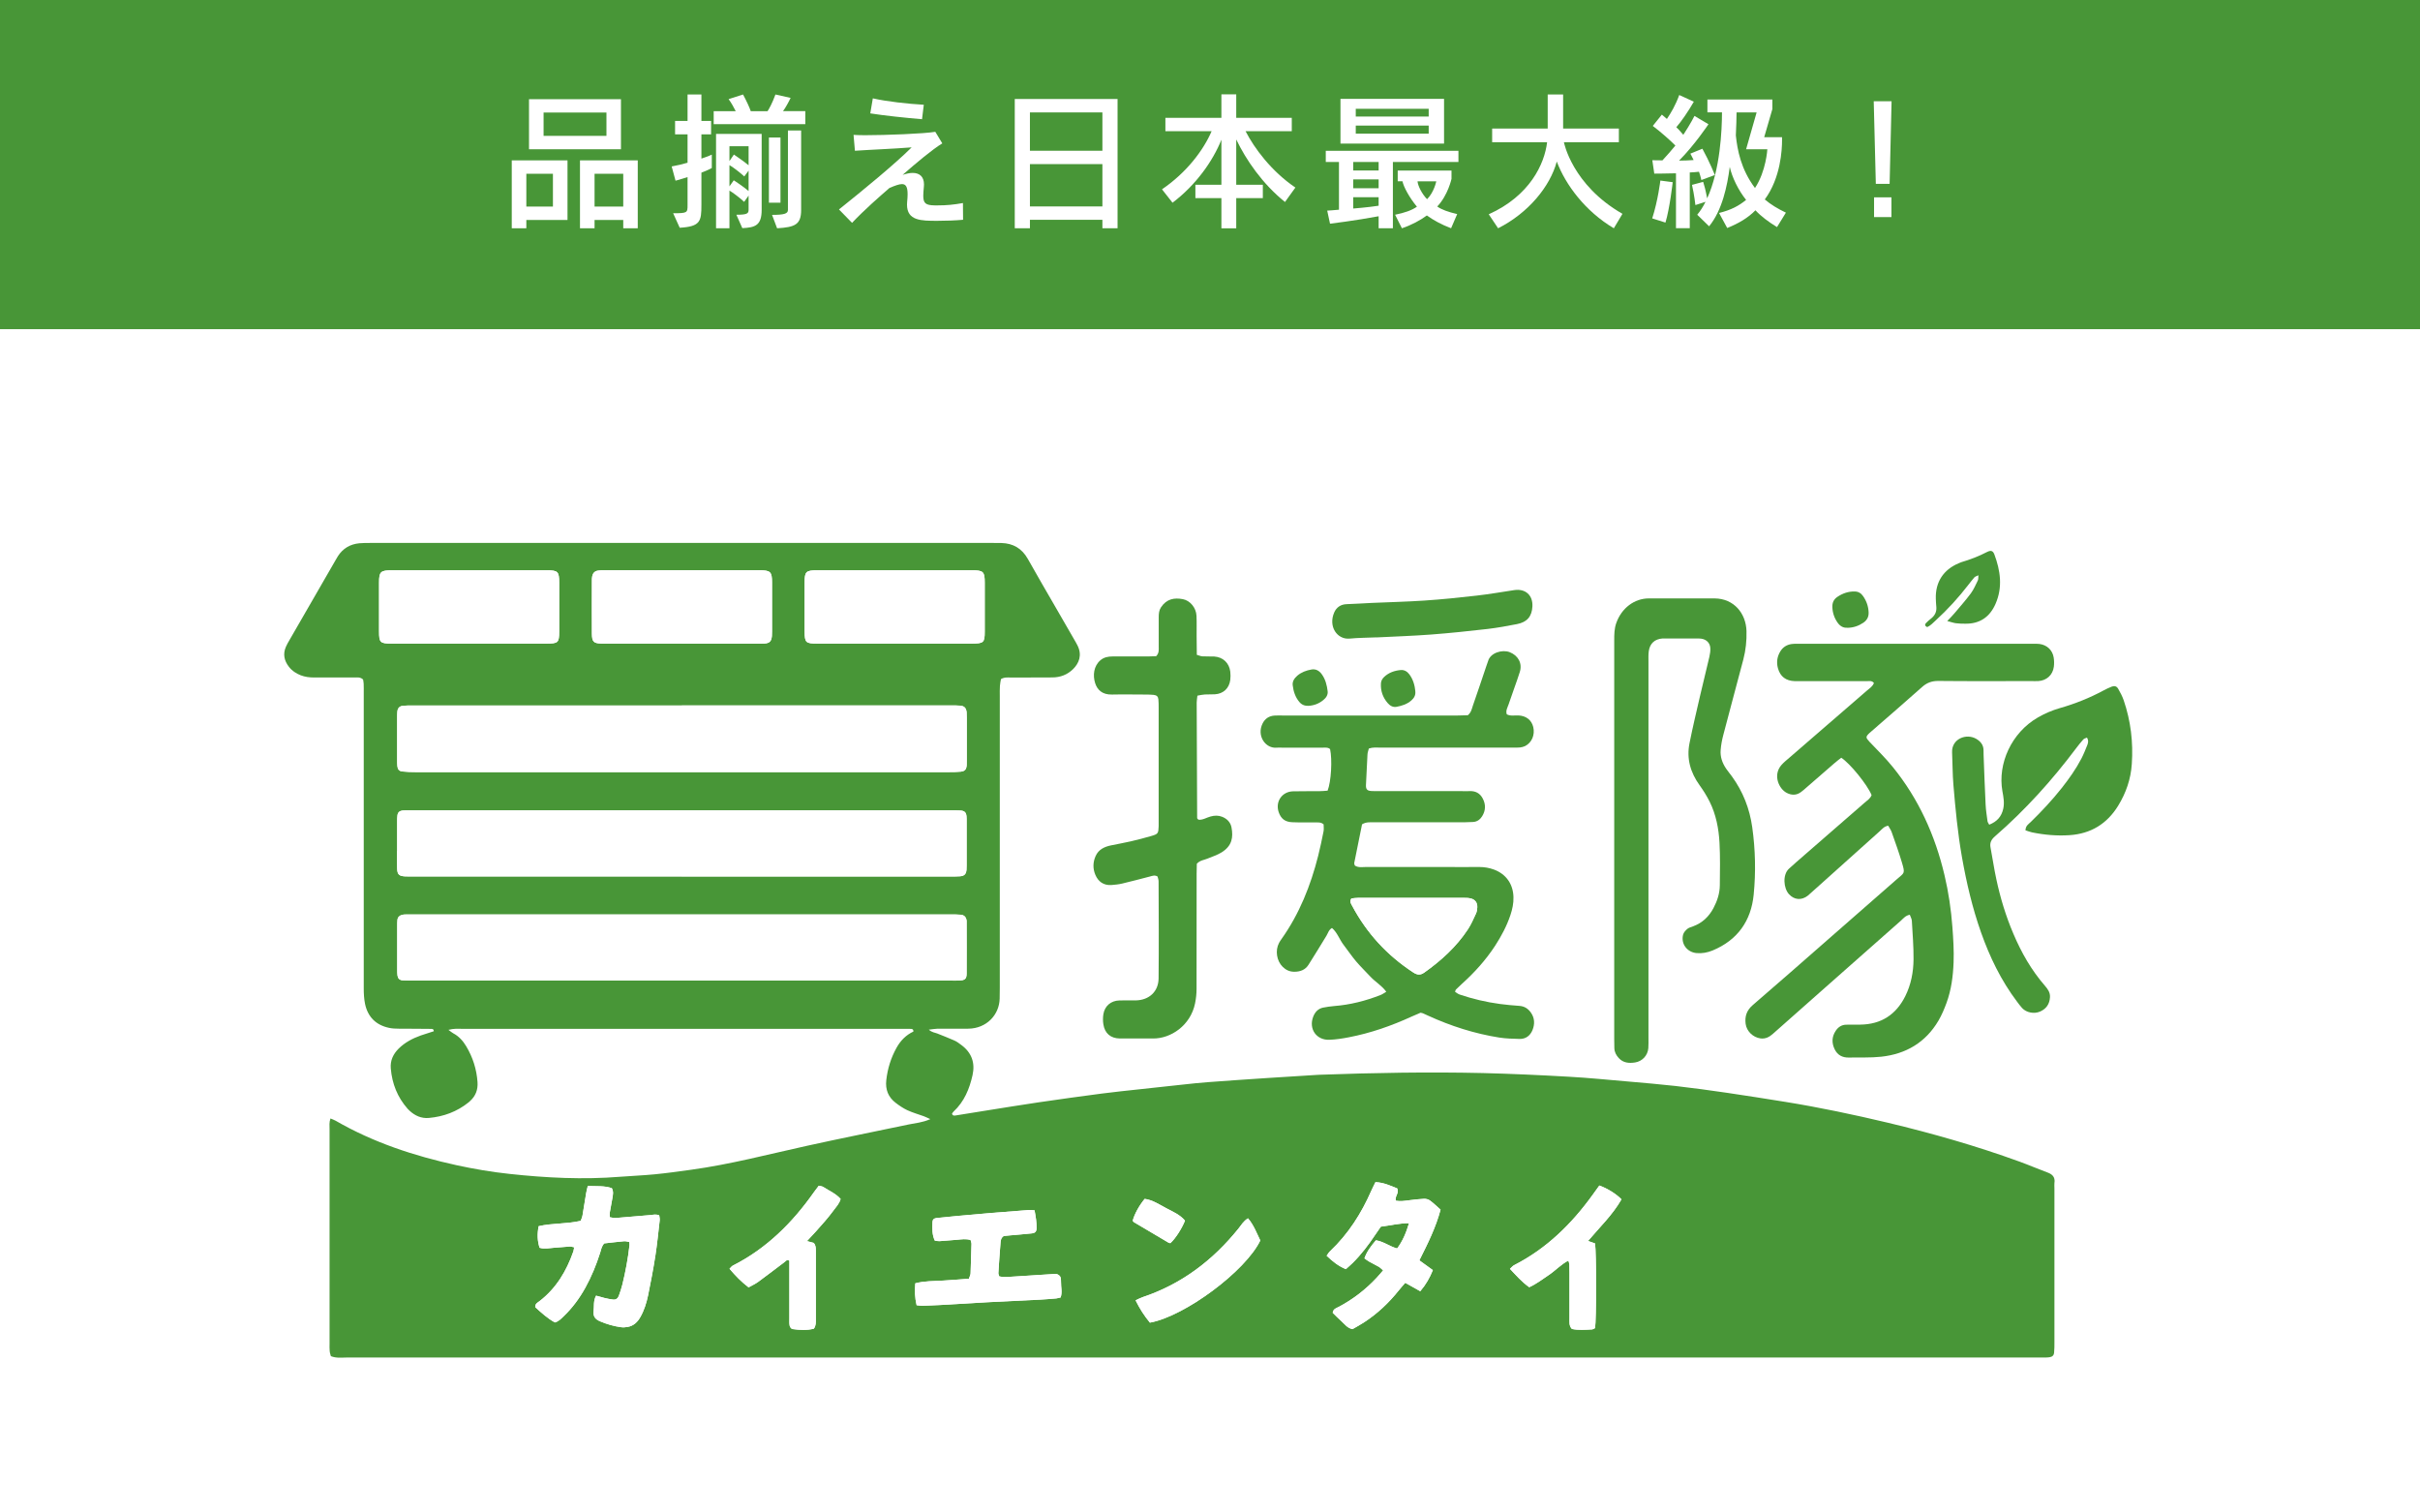
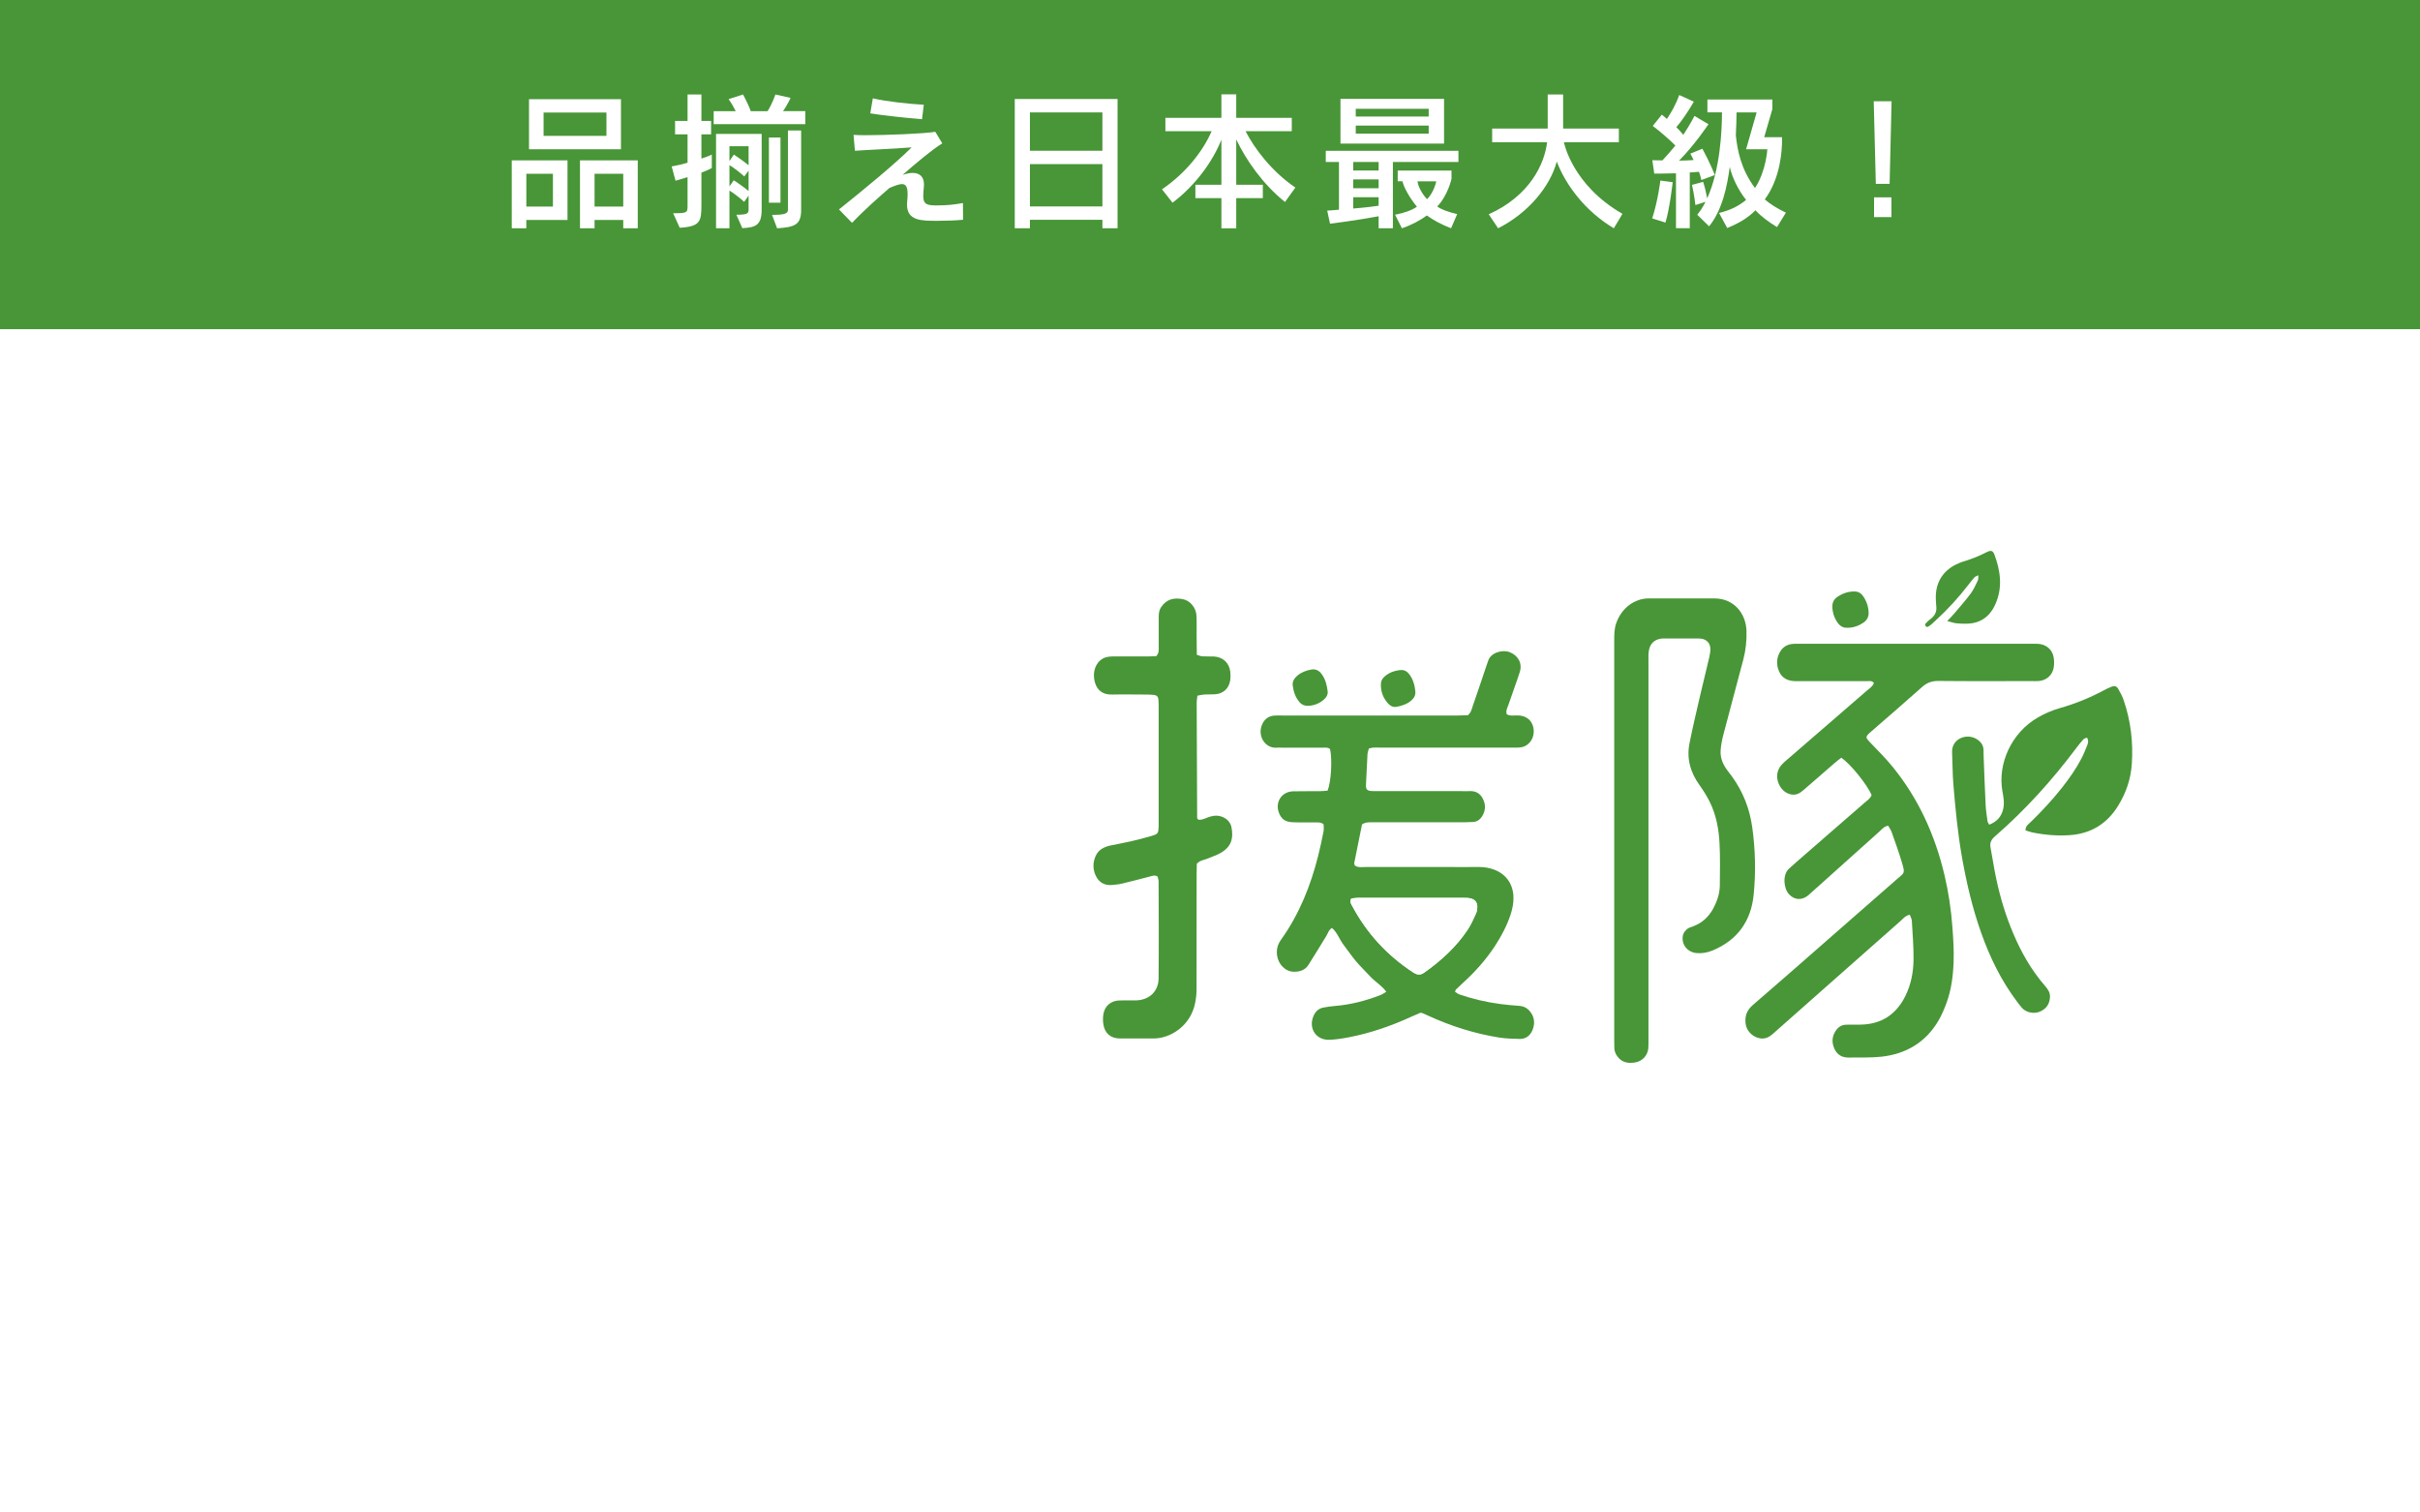
<svg xmlns="http://www.w3.org/2000/svg" id="_レイヤー_2" viewBox="0 0 370.31 231.35">
  <defs>
    <style>.cls-1,.cls-2{fill:#fff;}.cls-3,.cls-4{fill:#489637;}.cls-4,.cls-2{fill-rule:evenodd;}</style>
  </defs>
  <g id="_レイアウト">
    <rect class="cls-1" width="370.31" height="231.35" />
    <rect class="cls-3" width="370.31" height="50.37" />
    <g>
      <path class="cls-1" d="M80.54,33.66v1.27h-2.23v-10.39h8.53v9.12h-6.3Zm4.07-7.07h-4.07v5.02h4.07v-5.02Zm-3.66-3.75v-7.66h14.07v7.66h-14.07Zm11.85-5.62h-9.62v3.57h9.62v-3.57Zm2.57,17.71v-1.27h-4.39v1.27h-2.23v-10.39h8.84v10.39h-2.23Zm0-8.34h-4.39v5.02h4.39v-5.02Z" />
      <path class="cls-1" d="M103,32.63c2.18,0,2.21-.07,2.21-1.23v-4.3c-.54,.18-1.16,.36-1.84,.55l-.59-2.18c.91-.16,1.71-.36,2.43-.57v-4.34h-1.91v-2.05h1.91v-4.05h2.12v4.05h1.48v2.05h-1.48v3.71c1.09-.36,1.59-.61,1.59-.61v2.05s-.43,.27-1.59,.71v4.93c0,2.5-.14,3.32-3.32,3.5l-1-2.21Zm6.21-13.62v-2h3.37c-.23-.48-.71-1.34-1.09-1.84l2.21-.71c.52,.96,1.02,2.05,1.18,2.55h2.57c.21-.29,.73-1.23,1.21-2.55l2.32,.52c-.27,.59-.84,1.61-1.16,2.02h3.41v2h-14Zm3.48,13.85c1.61,0,1.86-.18,1.86-.75v-2.18l-.68,.96c-.61-.59-1.84-1.5-2.25-1.73v5.77h-2.05v-14.44h6.98v11.62c0,2.36-.96,2.71-2.96,2.8l-.91-2.05Zm1.86-10.48h-2.93v2.27l.68-1s1.52,1.02,2.25,1.64v-2.91Zm0,3.73l-.66,.89c-.59-.55-1.84-1.52-2.27-1.73v3.25l.66-.93s1.39,.89,2.27,1.64v-3.11Zm3.11,4.91v-9.98h1.77v9.98h-1.77Zm.48,1.86c1.84,0,2.43-.18,2.43-.75v-12.16h2.02v12.16c0,2.23-.93,2.64-3.68,2.8l-.77-2.05Z" />
      <path class="cls-1" d="M147.36,33.63c-1.16,.11-2.59,.16-3.93,.16-2.46,0-4.64,0-4.64-2.48,0-.14,0-.27,.02-.41,.05-.45,.07-.84,.07-1.18,0-1.09-.25-1.55-.86-1.55-.43,0-1.07,.23-1.91,.59-1.52,1.32-3.8,3.3-5.73,5.34l-2-2.05c3.55-2.84,8.53-6.91,11.12-9.5-2.89,.23-6.41,.36-8.68,.52l-.21-2.43c.36,.02,.98,.05,1.73,.05,3.21,0,9.12-.23,10.78-.52l1.07,1.77c-1.5,.91-4,3-6.07,4.82,.57-.18,1.09-.3,1.52-.3,1.09,0,1.75,.59,1.75,1.77,0,.11,0,.25-.02,.36-.05,.55-.09,1-.09,1.36,0,1.16,.36,1.46,1.77,1.48h.41c1.43,0,2.5-.11,3.89-.36l.02,2.55Zm-6.28-15.39c-2.55-.21-5.75-.55-7.91-.89l.39-2.3c2.09,.48,5.32,.84,7.8,.98l-.27,2.21Z" />
      <path class="cls-1" d="M168.69,34.93v-1.3h-11.09v1.3h-2.32V15.15h15.73v19.78h-2.32Zm0-17.73h-11.09v5.87h11.09v-5.87Zm0,7.91h-11.09v6.48h11.09v-6.48Z" />
      <path class="cls-1" d="M196.63,30.91c-3.48-2.8-5.98-6.48-7.46-9.57v6.93h4.07v2.05h-4.07v4.62h-2.27v-4.62h-3.98v-2.05h3.98v-6.89c-1.3,3.25-3.89,6.93-7.48,9.64l-1.61-2.05c3.77-2.57,6.34-5.98,7.59-8.89h-7.07v-2.05h8.57v-3.59h2.27v3.59h8.5v2.05h-7.07c1.32,2.57,3.93,6.12,7.62,8.62l-1.59,2.21Z" />
      <path class="cls-1" d="M210.96,34.93v-1.84c-3.62,.68-7.44,1.14-7.44,1.14l-.43-2s1.21-.07,1.8-.14v-7.3h-2.02v-1.71h20.3v1.71h-10.03v10.14h-2.18Zm-5.84-12.96v-6.84h15.85v6.84h-15.85Zm5.84,2.82h-3.89v1.3h3.89v-1.3Zm0,2.66h-3.89v1.36h3.89v-1.36Zm0,2.73h-3.89v1.73s2.32-.18,3.89-.43v-1.3Zm7.66-13.53h-11.16v1.18h11.16v-1.18Zm0,2.57h-11.16v1.23h11.16v-1.23Zm3.43,15.71c-1.5-.57-2.73-1.25-3.71-1.96-1.02,.75-2.41,1.5-3.82,1.96l-1.04-2.07c1.46-.3,2.52-.66,3.34-1.23-1.18-1.41-2.07-3.11-2.21-3.89h-.73v-1.64h8.23v1.27s-.54,2.5-2.18,4.23c.66,.48,1.68,.84,3.05,1.16l-.93,2.16Zm-5.14-7.18c.05,.64,.64,1.89,1.46,2.73,1.07-1.05,1.41-2.73,1.41-2.73h-2.86Z" />
      <path class="cls-1" d="M246.95,34.93c-4.39-2.61-7.39-6.66-8.73-10.21-1.02,3.82-4.37,7.89-8.98,10.21l-1.43-2.14c6.27-2.82,8.53-7.68,8.93-11.03h-8.41v-2.09h8.5v-5.21h2.36v5.21h8.53v2.09h-8.41s1.23,6.53,8.96,10.96l-1.32,2.21Z" />
      <path class="cls-1" d="M252.82,33.43c.89-2.75,1.25-5.8,1.25-5.8l1.89,.25s-.46,4.05-1.11,6.18l-2.02-.64Zm3.64,1.5v-8.41c-1.82,.05-3.32,.05-3.32,.05l-.3-2.05s.59,.02,1.55,.02c.7-.75,1.36-1.52,1.98-2.27-.84-.84-2.25-2.09-3.46-3l1.39-1.73c.25,.2,.55,.46,.77,.66,.59-.86,1.32-2.09,1.89-3.66l2.23,1.02c-.84,1.48-1.93,3.05-2.68,3.91,.43,.39,.75,.8,1.07,1.16,1.11-1.68,1.71-2.89,1.71-2.89l2.14,1.27s-2.12,3.18-4.5,5.57c.66,0,1.64-.04,2.23-.09-.18-.39-.5-.98-.5-.98l1.84-.75c1.07,1.93,1.91,4.02,1.91,4.02l-2.07,.77s-.11-.57-.36-1.27c-.43,.05-.84,.09-1.41,.11v8.53h-2.09Zm15.46-.18c-1.27-.77-2.46-1.66-3.3-2.57-1.16,1.18-2.57,2-4.32,2.71l-1.25-2.3c1.86-.46,3.02-1.09,4.14-2-1.18-1.46-2.16-3.48-2.5-5.05-.39,2.96-1.16,6.64-3.16,9.09l-1.82-1.77c.48-.57,.91-1.25,1.27-1.98l-1.55,.5s-.16-1.52-.52-3.09l1.71-.46c.18,.57,.34,1.11,.61,2.52,2-4.34,2.27-10.46,2.27-13.16h-2.23v-1.96h9.94v1.46l-1.25,4.3h2.73v.48c0,1.43-.2,5.75-2.64,9.05,.93,.79,1.96,1.41,3.23,2.02l-1.36,2.21Zm-4.73-11.91l1.61-5.64h-3.07c0,.8-.05,2.23-.11,3.52,.23,2.21,.77,5.18,2.93,8.05,1.71-2.59,1.89-5.93,1.89-5.93h-3.25Z" />
      <path class="cls-1" d="M287.04,28.13l-.32-12.64h2.73l-.3,12.64h-2.11Zm-.27,5.09v-3.02h2.66v3.02h-2.66Z" />
    </g>
    <g>
      <path class="cls-2" d="M142.38,171.25c-1.23,.54-2.28,.6-3.28,.81-5.21,1.1-10.43,2.13-15.63,3.28-5.89,1.3-11.73,2.84-17.72,3.66-1.87,.26-3.74,.52-5.61,.7-1.74,.17-3.48,.23-5.22,.37-5.67,.46-11.32,.17-16.95-.44-2.72-.29-5.42-.75-8.09-1.33-6.48-1.42-12.73-3.47-18.51-6.81-.23-.13-.49-.21-.78-.34-.22,.6-.14,1.12-.14,1.62,0,10.95,0,21.9,0,32.85,0,.38-.02,.76,.02,1.13,.02,.27,.12,.53,.18,.77,.84,.34,1.65,.21,2.44,.21,86.18,0,172.36,0,258.54,0,.42,0,.85,0,1.27,0,.24,0,.47-.01,.71-.04,.46-.07,.69-.27,.73-.72,.05-.52,.05-1.04,.05-1.55,0-7.83,0-15.67,0-23.5,0-.33-.03-.66,0-.99,.07-.79-.31-1.21-1.02-1.48-1.46-.54-2.89-1.16-4.35-1.69-6.61-2.4-13.36-4.33-20.19-5.96-5.18-1.23-10.39-2.33-15.65-3.18-2.98-.48-5.96-.95-8.94-1.39-2.61-.38-5.23-.74-7.85-1.04-2.39-.27-4.79-.47-7.18-.68-3.05-.26-6.11-.57-9.17-.74-4.38-.25-8.77-.45-13.15-.56-8.31-.19-16.61-.04-24.91,.26-.14,0-.28,.01-.42,.02-2.54,.16-5.08,.31-7.63,.48-3.06,.2-6.12,.41-9.17,.64-1.18,.09-2.35,.21-3.52,.34-2.25,.24-4.5,.48-6.75,.73-1.97,.22-3.94,.41-5.9,.67-3.22,.42-6.45,.87-9.66,1.34-2.7,.4-5.4,.84-8.1,1.27-1.54,.24-3.07,.5-4.6,.74-.23,.04-.48,.05-.55-.29,.08-.1,.15-.23,.25-.32,1.62-1.51,2.42-3.46,2.89-5.56,.42-1.89-.14-3.45-1.71-4.61-.34-.25-.68-.52-1.07-.69-.86-.39-1.74-.71-2.61-1.07-.37-.15-.81-.15-1.3-.59,.55-.06,.9-.13,1.25-.14,1.6-.01,3.21,0,4.81-.01,2.78-.04,4.72-2.12,4.78-4.6,.01-.57,.02-1.13,.02-1.7,0-14.87,0-29.73,0-44.6,0-.52-.02-1.04,.02-1.56,.02-.37,.11-.73,.16-1.04,.57-.33,1.1-.23,1.61-.23,2.08-.02,4.15,0,6.23-.02,1.23,0,2.32-.41,3.2-1.28,.9-.89,1.41-2.14,.67-3.61-.17-.34-.36-.66-.55-.99-.89-1.55-1.79-3.11-2.69-4.66-1.46-2.53-2.94-5.06-4.37-7.61-.9-1.59-2.24-2.37-4.03-2.42-.42-.01-.85-.01-1.27-.01-31.76,0-63.53,0-95.29,0-.57,0-1.14,0-1.7,.05-1.4,.14-2.5,.78-3.27,1.97-.13,.2-.24,.41-.36,.61-2.36,4.09-4.71,8.17-7.07,12.26-.19,.33-.38,.65-.53,1-.48,1.1-.27,2.12,.45,3.05,.47,.62,1.1,1.03,1.81,1.31,.67,.26,1.36,.34,2.08,.34,2.03-.01,4.06,0,6.09,0,.46,0,.95-.1,1.38,.31,.03,.19,.08,.42,.09,.66,.02,.47,.01,.94,.01,1.42,0,15.06,0,30.11,0,45.17,0,.8,.04,1.61,.2,2.39,.42,1.99,1.66,3.23,3.66,3.66,.5,.11,1.03,.13,1.54,.13,1.6,.02,3.21,0,4.81,.03,.2,0,.49-.05,.51,.36-.67,.22-1.34,.42-2,.65-1.26,.45-2.42,1.06-3.38,2.01-.84,.84-1.31,1.83-1.2,3.05,.2,2.33,1.02,4.39,2.57,6.15,.09,.11,.2,.2,.3,.3,.83,.77,1.8,1.21,2.95,1.11,2.26-.2,4.31-.96,6.09-2.39,.07-.06,.14-.13,.21-.19,.87-.78,1.23-1.75,1.15-2.91-.14-1.97-.72-3.79-1.73-5.48-.49-.82-1.11-1.52-1.98-1.98-.19-.1-.35-.25-.74-.53,.82-.22,1.43-.16,2.01-.16,22.47,0,44.93,0,67.4,0,.42,0,.85,0,1.27,.01,.22,0,.48,0,.47,.41-1.12,.52-1.97,1.38-2.58,2.48-.86,1.54-1.37,3.19-1.57,4.95-.16,1.45,.3,2.61,1.44,3.48,.56,.43,1.15,.83,1.79,1.13,.81,.37,1.68,.62,2.52,.92,.25,.09,.49,.22,.99,.44Zm60.15-45.11c0,.36,.06,.74-.01,1.1-.25,1.25-.51,2.49-.82,3.73-1.15,4.56-2.87,8.88-5.61,12.74-.14,.19-.27,.39-.38,.6-.61,1.17-.37,2.75,.56,3.66,.49,.48,1.06,.75,1.77,.75,.91,0,1.68-.28,2.18-1.07,.93-1.47,1.83-2.97,2.75-4.45,.24-.39,.34-.89,.84-1.18,.83,.72,1.15,1.79,1.81,2.63,.64,.82,1.22,1.69,1.88,2.48,.7,.83,1.48,1.58,2.22,2.37,.73,.78,1.71,1.32,2.4,2.28-.33,.19-.59,.39-.88,.5-2.29,.9-4.66,1.5-7.12,1.69-.56,.04-1.13,.12-1.68,.24-.76,.16-1.23,.69-1.5,1.38-.73,1.88,.49,3.63,2.5,3.54,.98-.04,1.97-.2,2.94-.38,3.35-.65,6.55-1.76,9.64-3.18,.47-.21,.94-.41,1.34-.58,.19,.05,.29,.06,.37,.09,.26,.11,.52,.23,.77,.35,3.49,1.61,7.12,2.76,10.91,3.36,1.02,.16,2.07,.18,3.1,.21,.96,.03,1.63-.5,1.98-1.35,.38-.92,.35-1.85-.25-2.69-.43-.6-1-.97-1.77-1.02-.99-.06-1.98-.15-2.96-.29-2.11-.28-4.17-.77-6.18-1.45-.25-.08-.46-.27-.68-.4,.05-.16,.05-.28,.11-.34,.3-.3,.6-.6,.92-.88,1.94-1.74,3.68-3.66,5.1-5.85,.96-1.47,1.78-3,2.33-4.67,.3-.9,.49-1.81,.47-2.77-.05-1.99-1.12-3.53-2.99-4.21-.71-.26-1.45-.4-2.22-.39-1.79,.02-3.59,0-5.38,0-4.01,0-8.02,0-12.03,0-.55,0-1.14,.13-1.66-.23-.03-.13-.11-.28-.08-.4,.39-1.98,.8-3.96,1.19-5.9,.63-.39,1.26-.31,1.86-.31,4.58,0,9.15,0,13.73,0,.47,0,.94-.01,1.41-.05,.61-.04,1.06-.37,1.38-.88,.54-.87,.57-1.78,.1-2.69-.44-.84-1.14-1.21-2.09-1.15-.38,.02-.75,0-1.13,0-4.2,0-8.4,0-12.6,0-.42,0-.85,.01-1.27-.02-.61-.04-.82-.28-.79-.92,.07-1.55,.13-3.11,.23-4.66,.02-.31,.14-.62,.21-.92,.62-.21,1.19-.14,1.75-.14,6.75,0,13.5,0,20.24,0,.38,0,.76,.02,1.13-.02,.27-.03,.56-.1,.8-.22,1.02-.51,1.52-1.71,1.24-2.9-.26-1.08-1.08-1.72-2.25-1.78-.6-.03-1.23,.12-1.8-.17-.2-.57,.11-1.03,.27-1.51,.56-1.65,1.18-3.28,1.71-4.94,.44-1.36-.24-2.56-1.53-3.06-1.14-.45-2.96,.09-3.31,1.35-.08,.27-.19,.53-.28,.8-.68,2.01-1.35,4.02-2.05,6.03-.17,.48-.23,1.02-.78,1.47-.45,.01-1.01,.04-1.57,.04-8.92,0-17.84,0-26.75,0-.42,0-.85-.02-1.27,.01-.82,.05-1.43,.46-1.8,1.19-.97,1.91,.46,3.9,2.17,3.72,.28-.03,.57,0,.85,0,2.03,0,4.06,0,6.09,0,.41,0,.85-.09,1.21,.22,.35,1.61,.17,4.96-.38,6.36-.41,.03-.88,.07-1.34,.08-1.32,.01-2.64-.02-3.96,.02-1.67,.05-2.72,1.58-2.19,3.17,.34,1.03,.96,1.52,2.1,1.56,1.13,.04,2.26,0,3.4,.03,.46,0,.95-.09,1.37,.29Zm83.86-4.48c-.18,.5-.64,.78-1.02,1.12-3.48,3.04-6.98,6.07-10.46,9.1-.39,.34-.77,.69-1.16,1.04-1,.89-.86,2.97,0,3.9,.81,.89,1.93,.98,2.89,.22,.18-.15,.35-.31,.53-.47,.67-.6,1.34-1.2,2-1.79,2.81-2.52,5.62-5.04,8.43-7.56,.37-.33,.69-.77,1.33-.88,.19,.34,.42,.64,.53,.97,.55,1.55,1.11,3.11,1.58,4.69,.51,1.71,.37,1.52-.77,2.52-3.33,2.93-6.68,5.84-10.01,8.76-4.01,3.51-8.01,7.04-12.05,10.51-.94,.8-1.24,1.73-1.09,2.88,.15,1.13,1.13,2.07,2.26,2.22,.77,.11,1.36-.2,1.91-.7,2.43-2.17,4.87-4.32,7.31-6.47,4.1-3.62,8.2-7.25,12.3-10.87,.38-.33,.7-.77,1.34-.88,.11,.31,.29,.6,.31,.91,.12,1.98,.29,3.96,.26,5.93-.02,1.94-.38,3.84-1.26,5.61-1.42,2.84-3.7,4.32-6.88,4.36-.71,0-1.42,0-2.12,.01-.73,0-1.26,.37-1.65,.94-.6,.9-.63,1.86-.16,2.82,.44,.9,1.19,1.3,2.18,1.27,1.65-.04,3.31,.05,4.95-.13,3.78-.42,6.79-2.18,8.75-5.51,.5-.85,.88-1.77,1.23-2.7,.74-2.01,1.01-4.12,1.09-6.24,.07-1.79-.04-3.58-.18-5.37-.2-2.69-.59-5.34-1.21-7.96-1.44-6.1-3.95-11.69-7.93-16.57-1.1-1.35-2.36-2.57-3.55-3.84-.6-.64-.61-.77,.02-1.36,.1-.1,.21-.19,.32-.28,2.56-2.23,5.14-4.44,7.67-6.71,.75-.67,1.52-.97,2.54-.96,4.72,.05,9.44,.02,14.15,.02,.38,0,.76,.01,1.13,0,1.27-.07,2.21-.92,2.38-2.19,.06-.46,.06-.95-.02-1.4-.18-1.15-1.03-1.94-2.18-2.09-.33-.04-.66-.03-.99-.03-11.98,0-23.97,0-35.95,0-.33,0-.66-.01-.99,.04-.74,.1-1.33,.47-1.72,1.12-.49,.8-.62,1.67-.37,2.58,.35,1.28,1.22,1.94,2.58,1.98,.42,.01,.85,0,1.27,0,3.26,0,6.51,0,9.77,0,.35,0,.75-.11,1.07,.28-.19,.53-.65,.81-1.03,1.13-3.96,3.43-7.92,6.85-11.88,10.28-.43,.37-.88,.73-1.25,1.15-1.35,1.56-.37,3.66,.82,4.26,.72,.37,1.45,.39,2.14-.1,.31-.22,.58-.48,.87-.72,1.43-1.24,2.85-2.48,4.27-3.71,.35-.3,.72-.58,1.06-.85,1.37,.9,3.99,4.14,4.64,5.71Zm-39.38,6.9c0,10.15,0,20.29,0,30.44,0,.47,0,.94,.02,1.42,.02,.59,.28,1.09,.68,1.51,.69,.74,1.57,.81,2.48,.67,1.12-.17,1.96-1.08,2.04-2.21,.04-.52,.02-1.04,.02-1.56,0-19.16,0-38.32,0-57.48,0-.57-.03-1.14,.05-1.7,.16-1.18,.92-1.84,2.09-1.93,.14-.01,.28,0,.42,0,1.6,0,3.21,0,4.81,0,.24,0,.47,0,.71,.03,.76,.11,1.32,.63,1.38,1.39,.04,.46-.04,.94-.14,1.39-.45,1.97-.95,3.94-1.41,5.91-.56,2.43-1.14,4.86-1.63,7.31-.47,2.35,.13,4.47,1.53,6.41,.58,.8,1.11,1.65,1.55,2.53,.98,1.97,1.39,4.12,1.51,6.28,.12,2.16,.07,4.34,.05,6.51,0,1.25-.4,2.42-.98,3.51-.69,1.29-1.69,2.25-3.09,2.77-.31,.11-.66,.19-.9,.4-.27,.23-.56,.55-.65,.88-.37,1.39,.58,2.67,2.03,2.82,.86,.09,1.69-.06,2.49-.4,3.81-1.59,5.88-4.53,6.28-8.54,.34-3.43,.26-6.88-.22-10.31-.4-2.86-1.42-5.46-3.12-7.8-.28-.38-.58-.75-.85-1.13-.61-.88-.96-1.85-.86-2.93,.07-.75,.2-1.49,.39-2.22,1.01-3.87,2.06-7.74,3.08-11.61,.37-1.42,.53-2.87,.48-4.34-.08-2.68-1.89-4.97-4.89-4.99-3.35-.02-6.7,0-10.05,0-2.23,0-4.17,1.48-4.98,3.75-.31,.86-.32,1.75-.32,2.65,0,10.19,0,20.39,0,30.58Zm-69.88,5.58c.05,.22,.16,.48,.16,.75,.01,4.95,.05,9.91,0,14.86-.02,2.01-1.45,3.3-3.46,3.35-.85,.02-1.7-.01-2.55,.01-1.29,.04-2.24,.84-2.44,2.11-.08,.5-.08,1.04,0,1.54,.21,1.38,1.11,2.15,2.51,2.17,1.7,.02,3.4-.01,5.09,0,2.71,.03,5.73-1.99,6.43-5.37,.15-.73,.23-1.49,.23-2.24,.02-5.85,0-11.7,.01-17.55,0-.56,.02-1.12,.03-1.58,.5-.55,1.1-.56,1.62-.78,.74-.31,1.52-.55,2.19-.97,1.61-1,1.78-2.32,1.5-3.79-.15-.78-.66-1.33-1.42-1.64-.6-.24-1.18-.22-1.79-.05-.62,.17-1.2,.57-1.86,.49-.08-.1-.19-.18-.19-.25-.03-5.89-.05-11.79-.07-17.68,0-.32,.07-.64,.11-1.05,.39-.07,.75-.16,1.12-.18,.52-.03,1.04,0,1.56-.03,1.29-.08,2.19-.92,2.35-2.2,.05-.42,.06-.85,0-1.27-.16-1.33-1.1-2.22-2.45-2.31-.61-.04-1.23,0-1.84-.03-.26-.02-.52-.14-.83-.23-.01-.99-.02-1.93-.03-2.87,0-1.04,.03-2.08-.02-3.11-.06-1.22-.96-2.33-2.1-2.54-1.28-.24-2.47-.06-3.34,1.26-.3,.46-.34,.97-.34,1.49,0,1.51,0,3.02,0,4.53,0,.46,.08,.95-.39,1.45-.36,.01-.82,.04-1.29,.04-1.79,0-3.59,.01-5.38,0-.68,0-1.31,.12-1.85,.57-1.06,.89-1.18,2.35-.82,3.51,.31,.98,1.04,1.79,2.59,1.75,1.7-.05,3.4-.01,5.09,0,.42,0,.85,0,1.27,.05,.47,.05,.69,.26,.73,.71,.04,.42,.04,.85,.04,1.27,0,5.8,0,11.6,0,17.41,0,.24,0,.47,0,.71-.04,1.1-.08,1.2-1.11,1.49-1.04,.3-2.09,.57-3.14,.82-1.01,.23-2.03,.41-3.04,.62-1.01,.21-1.9,.61-2.35,1.62-.43,.95-.45,1.94-.05,2.88,.45,1.04,1.26,1.64,2.44,1.57,.56-.04,1.13-.1,1.68-.23,1.42-.34,2.83-.71,4.25-1.08,.36-.09,.72-.25,1.16,.01Zm132.8-7.09c.37,.12,.68,.25,.99,.31,1.9,.39,3.82,.57,5.76,.43,3.26-.22,5.73-1.74,7.43-4.5,1.2-1.95,1.94-4.07,2.09-6.39,.22-3.34-.17-6.59-1.24-9.75-.21-.62-.53-1.21-.85-1.77-.23-.39-.57-.48-.98-.32-.44,.17-.86,.38-1.28,.6-2.12,1.15-4.35,2.04-6.67,2.69-1.18,.34-2.31,.82-3.37,1.44-4.03,2.33-6.16,7.05-5.41,11.28,.16,.87,.32,1.77,.13,2.67-.26,1.19-.96,1.98-2.15,2.45-.11-.22-.24-.37-.26-.54-.12-.84-.25-1.68-.29-2.53-.12-2.54-.21-5.09-.31-7.63,0-.24,0-.47-.01-.71-.01-.79-.43-1.33-1.08-1.71-1.55-.93-3.83-.02-3.73,2.06,.08,1.65,.06,3.3,.2,4.95,.32,3.71,.67,7.41,1.31,11.08,.69,3.91,1.58,7.75,2.91,11.49,1.34,3.8,3.08,7.4,5.52,10.62,.26,.34,.51,.69,.79,.99,.65,.69,1.83,.92,2.74,.52,.95-.41,1.45-1.15,1.51-2.2,.04-.73-.34-1.24-.78-1.75-2.07-2.37-3.6-5.07-4.82-7.95-1.15-2.7-2-5.49-2.61-8.35-.34-1.61-.58-3.24-.89-4.86-.14-.74,.13-1.23,.69-1.71,4.65-4.04,8.75-8.58,12.44-13.51,.34-.45,.69-.9,1.07-1.31,.13-.14,.37-.19,.56-.28,.26,.44,.17,.82,.04,1.17-.28,.7-.56,1.4-.91,2.07-.83,1.6-1.87,3.05-2.98,4.46-1.46,1.86-3.08,3.57-4.76,5.22-.32,.32-.78,.56-.8,1.26Zm-99.31-29.51s0,.01,0,.02c2.78-.14,5.56-.23,8.34-.44,2.91-.22,5.82-.53,8.73-.86,1.5-.17,2.98-.44,4.46-.74,1.55-.31,2.28-1.2,2.35-2.72,.08-1.72-1.08-2.74-2.79-2.48-1.91,.29-3.82,.62-5.73,.84-2.67,.3-5.35,.57-8.02,.76-2.68,.18-5.37,.24-8.06,.36-1.27,.06-2.54,.14-3.82,.19-.9,.03-1.56,.46-1.9,1.25-.96,2.17,.44,4.2,2.35,4.02,1.36-.13,2.73-.13,4.1-.19Zm87.34-2.49c.62,.16,.97,.29,1.34,.34,.47,.06,.94,.07,1.41,.07,2.23,.03,3.77-1.03,4.65-3.04,1.11-2.54,.75-5.07-.18-7.56-.22-.58-.54-.68-1.13-.37-1.26,.65-2.58,1.16-3.94,1.56-.14,.04-.26,.1-.39,.16-2.35,.99-3.58,2.89-3.5,5.43,.01,.42,.05,.85,.08,1.27,.06,.72-.22,1.28-.77,1.73-.29,.24-.59,.47-.84,.75-.17,.19-.15,.43,.21,.59,.48-.21,.87-.63,1.28-1,1.84-1.69,3.53-3.53,5.06-5.52,.29-.37,.57-.75,.89-1.1,.11-.12,.3-.16,.61-.31-.04,.37,0,.61-.09,.79-.33,.68-.63,1.39-1.07,1.98-.78,1.06-1.66,2.05-2.51,3.05-.3,.35-.63,.68-1.11,1.19Zm-15.3,1.01c.97,0,1.76-.29,2.48-.78,.54-.37,.83-.86,.81-1.55-.03-.93-.32-1.75-.84-2.51-.31-.45-.73-.71-1.3-.72-.98-.01-1.85,.29-2.65,.83-.55,.38-.79,.9-.76,1.57,.03,.87,.3,1.66,.8,2.37,.38,.54,.88,.84,1.47,.77Zm-82.42,11.96c.82-.05,1.6-.33,2.28-.89,.42-.34,.72-.79,.66-1.33-.11-.93-.33-1.85-.91-2.63-.39-.53-.91-.83-1.57-.71-.79,.14-1.54,.41-2.16,.94-.45,.38-.78,.86-.71,1.46,.11,.94,.39,1.83,1.02,2.57,.36,.43,.82,.6,1.41,.59Zm16.32-2.22c-.09-.94-.35-1.83-.92-2.61-.32-.44-.78-.72-1.33-.66-.95,.09-1.83,.4-2.54,1.07-.28,.26-.46,.59-.48,.99-.06,1.13,.29,2.12,1.02,2.98,.35,.41,.81,.68,1.36,.59,.84-.15,1.64-.41,2.29-.99,.4-.36,.65-.79,.59-1.37Z" />
-       <path class="cls-4" d="M314.39,180.92c.07-.79-.31-1.21-1.02-1.48-1.46-.54-2.89-1.16-4.35-1.69-6.61-2.4-13.36-4.33-20.19-5.96-5.18-1.23-10.39-2.33-15.65-3.18-2.98-.48-5.96-.95-8.94-1.39-2.61-.38-5.23-.74-7.85-1.04-2.39-.27-4.79-.47-7.18-.68-3.05-.26-6.11-.57-9.17-.74-4.38-.25-8.77-.45-13.15-.56-8.31-.19-16.61-.04-24.91,.26-.14,0-.28,.01-.42,.02-2.54,.16-5.08,.31-7.63,.48-3.06,.2-6.12,.41-9.17,.64-1.18,.09-2.35,.21-3.52,.34-2.25,.24-4.5,.48-6.75,.73-1.97,.22-3.94,.41-5.9,.67-3.22,.42-6.45,.87-9.66,1.34-2.7,.4-5.4,.84-8.1,1.27-1.54,.24-3.07,.5-4.6,.74-.23,.04-.48,.05-.55-.29,.08-.1,.15-.23,.25-.32,1.62-1.51,2.42-3.46,2.89-5.56,.42-1.89-.14-3.45-1.71-4.61-.34-.25-.68-.52-1.07-.69-.86-.39-1.74-.71-2.61-1.07-.37-.15-.81-.15-1.3-.59,.55-.06,.9-.13,1.25-.14,1.6-.01,3.21,0,4.81-.01,2.78-.04,4.72-2.12,4.78-4.6,.01-.57,.02-1.13,.02-1.7,0-14.87,0-29.73,0-44.6,0-.52-.02-1.04,.02-1.56,.02-.37,.11-.73,.16-1.04,.57-.33,1.1-.23,1.61-.23,2.08-.02,4.15,0,6.23-.02,1.23,0,2.32-.41,3.2-1.28,.9-.89,1.41-2.14,.67-3.61-.17-.34-.36-.66-.55-.99-.89-1.55-1.79-3.11-2.69-4.66-1.46-2.53-2.94-5.06-4.37-7.61-.9-1.59-2.24-2.37-4.03-2.42-.42-.01-.85-.01-1.27-.01-31.76,0-63.53,0-95.29,0-.57,0-1.14,0-1.7,.05-1.4,.14-2.5,.78-3.27,1.97-.13,.2-.24,.41-.36,.61-2.36,4.09-4.71,8.17-7.07,12.26-.19,.33-.38,.65-.53,1-.48,1.1-.27,2.12,.45,3.05,.47,.62,1.1,1.03,1.81,1.31,.67,.26,1.36,.34,2.08,.34,2.03-.01,4.06,0,6.09,0,.46,0,.95-.1,1.38,.31,.03,.19,.08,.42,.09,.66,.02,.47,.01,.94,.01,1.42,0,15.06,0,30.11,0,45.17,0,.8,.04,1.61,.2,2.39,.42,1.99,1.66,3.23,3.66,3.66,.5,.11,1.03,.13,1.54,.13,1.6,.02,3.21,0,4.81,.03,.2,0,.49-.05,.51,.36-.67,.22-1.34,.42-2,.65-1.26,.45-2.42,1.06-3.38,2.01-.84,.84-1.31,1.83-1.2,3.05,.2,2.33,1.02,4.39,2.57,6.15,.09,.11,.2,.2,.3,.3,.83,.77,1.8,1.21,2.95,1.11,2.26-.2,4.31-.96,6.09-2.39,.07-.06,.14-.13,.21-.19,.87-.78,1.23-1.75,1.15-2.91-.14-1.97-.72-3.79-1.73-5.48-.49-.82-1.11-1.52-1.98-1.98-.19-.1-.35-.25-.74-.53,.82-.22,1.43-.16,2.01-.16,22.47,0,44.93,0,67.4,0,.42,0,.85,0,1.27,.01,.22,0,.48,0,.47,.41-1.12,.52-1.97,1.38-2.58,2.48-.86,1.54-1.37,3.19-1.57,4.95-.16,1.45,.3,2.61,1.44,3.48,.56,.43,1.15,.83,1.79,1.13,.81,.37,1.68,.62,2.52,.92,.25,.09,.49,.22,.99,.44-1.23,.54-2.28,.6-3.28,.81-5.21,1.1-10.43,2.13-15.63,3.28-5.89,1.3-11.73,2.84-17.72,3.66-1.87,.26-3.74,.52-5.61,.7-1.74,.17-3.48,.23-5.22,.37-5.67,.46-11.32,.17-16.95-.44-2.72-.29-5.42-.75-8.09-1.33-6.48-1.42-12.73-3.47-18.51-6.81-.23-.13-.49-.21-.78-.34-.22,.6-.14,1.12-.14,1.62,0,10.95,0,21.9,0,32.85,0,.38-.02,.76,.02,1.13,.02,.27,.12,.53,.18,.77,.84,.34,1.65,.21,2.44,.21,86.18,0,172.36,0,258.54,0,.42,0,.85,0,1.27,0,.24,0,.47-.01,.71-.04,.46-.07,.69-.27,.73-.72,.05-.52,.05-1.04,.05-1.55,0-7.83,0-15.67,0-23.5,0-.33-.03-.66,0-.99ZM123.13,89.13c0-1.66,.21-1.86,1.9-1.86,7.93,0,15.86,0,23.78,0,1.66,0,1.88,.22,1.88,1.88,.01,2.5,.01,5,0,7.5,0,1.67-.17,1.82-1.9,1.83-3.96,0-7.93,0-11.89,0-3.96,0-7.93,0-11.89,0-1.71,0-1.87-.16-1.88-1.85-.01-2.5-.01-5,0-7.5Zm24.8,27.09c0,.28,0,.57-.01,.85-.05,.67-.27,.94-.95,1.01-.61,.06-1.22,.06-1.84,.06-11,0-21.99,0-32.99,0-16.19,0-32.38,0-48.57,0-.66,0-1.32-.02-1.98-.09-.53-.06-.74-.31-.79-.83-.03-.28-.03-.57-.03-.85,0-2.22,0-4.44,0-6.65,0-.28,0-.57,.03-.85,.05-.49,.31-.8,.79-.86,.46-.06,.94-.06,1.41-.06,5.33,0,10.67,0,16,0h25.34c13.69,0,27.37,0,41.06,0,.52,0,1.04-.01,1.56,.04,.62,.06,.89,.38,.95,1.03,.02,.28,.02,.57,.02,.85,0,2.12,0,4.25,0,6.37Zm-57.31-28.05c.09-.46,.37-.77,.83-.85,.32-.06,.66-.06,.99-.06,7.93,0,15.85,0,23.78,0,1.67,0,1.91,.23,1.91,1.86,.01,2.5,0,5,0,7.5,0,.24,0,.47-.02,.71-.08,.81-.36,1.09-1.15,1.14-.38,.02-.75,.01-1.13,.01-3.82,0-7.64,0-11.47,0s-7.55,0-11.32,0c-.33,0-.66,0-.99,0-1.22-.03-1.47-.26-1.48-1.53-.02-2.69,0-5.38,0-8.07,0-.24,0-.47,.05-.7Zm-32.62,8.46c-.01-2.5-.01-5,0-7.5,0-1.63,.24-1.86,1.91-1.86,7.93,0,15.86,0,23.78,0,1.67,0,1.87,.2,1.87,1.88,.01,2.5,.01,5,0,7.5,0,1.68-.16,1.83-1.9,1.83-3.96,0-7.93,0-11.89,0s-7.93,0-11.89,0c-1.71,0-1.88-.16-1.88-1.85Zm2.77,33.58c0-1.51,0-3.02,0-4.53,0-.33,0-.66,.05-.99,.05-.36,.29-.59,.65-.65,.19-.03,.37-.04,.56-.04,.38,0,.75,0,1.13,0,27.42,0,54.83,0,82.25,0,.52,0,1.04-.01,1.56,.02,.61,.04,.86,.28,.92,.86,.03,.28,.02,.57,.02,.85,0,2.22,0,4.44,0,6.65,0,.24,0,.47-.02,.71-.06,.65-.32,.93-.98,.99-.52,.04-1.04,.03-1.56,.03-13.68,0-27.37,0-41.05,0s-27.27,0-40.91,0c-.47,0-.94,.01-1.42-.01-.92-.05-1.18-.29-1.21-1.19-.03-.9-.01-1.79-.01-2.69Zm43.52,19.83c-13.73,0-27.46,0-41.19,0-.52,0-1.04,0-1.55-.04-.43-.04-.67-.3-.73-.73-.04-.28-.04-.56-.04-.85,0-2.27,0-4.53,0-6.8,0-.28,0-.57,.03-.85,.04-.42,.31-.68,.71-.78,.18-.05,.37-.06,.56-.06,.38-.01,.75,0,1.13,0,27.42,0,54.83,0,82.25,0,.52,0,1.04-.01,1.56,.04,.54,.05,.82,.38,.89,.92,0,.05,0,.09,0,.14,0,2.64,.02,5.28,0,7.93,0,.84-.26,1.04-1.15,1.08-.47,.02-.94,0-1.42,0-13.68,0-27.37,0-41.05,0Zm-4.03,42.19c-.31,2-.69,3.99-1.1,5.98-.24,1.15-.59,2.29-1.17,3.32-.43,.77-1.03,1.36-1.94,1.52-.32,.06-.66,.09-.98,.05-1.13-.15-2.21-.46-3.26-.91-.69-.3-1.07-.71-.98-1.51,.1-.78-.07-1.6,.38-2.41,.44,.12,.83,.24,1.23,.34,.46,.11,.92,.21,1.38,.26,.43,.05,.73-.19,.87-.58,.21-.58,.4-1.16,.55-1.75,.48-1.97,.85-3.96,1.08-5.98,.02-.14-.02-.28-.03-.5-.26-.04-.52-.14-.78-.12-1.03,.09-2.06,.22-3.05,.33-.42,.44-.48,.97-.64,1.46-.59,1.85-1.32,3.63-2.26,5.33-.9,1.62-1.99,3.1-3.33,4.38-.37,.35-.72,.75-1.32,.93-1.12-.61-2.08-1.49-3.01-2.34-.03-.55,.37-.7,.65-.92,2.56-1.97,4.13-4.61,5.18-7.61,.06-.17,.07-.36,.12-.63-.26-.05-.48-.14-.69-.12-.8,.05-1.6,.12-2.4,.19-.74,.06-1.49,.22-2.2,0-.33-1.06-.38-2.05-.14-3.3,2.08-.49,4.27-.32,6.43-.82,.09-.25,.22-.5,.27-.76,.2-1.16,.38-2.33,.57-3.49,.05-.32,.14-.63,.25-1.09,1.35,.06,2.57-.06,3.68,.34,.29,.55,.16,1.02,.09,1.48-.12,.74-.28,1.48-.4,2.22-.04,.22,0,.45,0,.74,.34,.05,.61,.15,.88,.12,1.79-.14,3.57-.29,5.35-.45,.42-.04,.83-.17,1.33,.05,.03,.24,.1,.51,.07,.77-.21,1.83-.39,3.66-.67,5.47Zm27.25-6.96c-.39,.53-.81,1.04-1.24,1.55-.46,.54-.93,1.07-1.4,1.59-.43,.48-.88,.95-1.39,1.5,.43,.12,.74,.2,1.05,.28,.39,.49,.3,1.08,.31,1.63,.01,2.17,0,4.34,0,6.51,0,1.18,0,2.36,0,3.54,0,.47,.04,.95-.3,1.44-1.05,.28-2.17,.21-3.28,.06-.16-.02-.38-.3-.42-.49-.08-.36-.05-.75-.05-1.13,0-2.5,0-5,0-7.5v-1.34c-.39-.23-.52,.04-.69,.17-1.36,1.02-2.7,2.06-4.07,3.06-.45,.33-.97,.56-1.48,.85-1.11-.85-2.02-1.78-2.92-2.85,.2-.19,.33-.39,.51-.48,5.18-2.62,9.15-6.59,12.45-11.29,.21-.3,.45-.59,.7-.93,.26,.07,.51,.07,.69,.19,.9,.58,1.91,1,2.65,1.83-.2,.75-.72,1.25-1.13,1.82Zm34.79,13.26c-.22,.05-.44,.13-.66,.15-.85,.07-1.69,.15-2.54,.19-2.64,.14-5.28,.25-7.92,.39-2.45,.13-4.9,.29-7.34,.43-.89,.05-1.79,.09-2.69,.12-.27,0-.55-.05-.89-.09-.27-1.14-.3-2.23-.2-3.35,1.43-.37,2.8-.33,4.16-.41,1.31-.07,2.63-.19,4.04-.29,.12-.36,.25-.58,.26-.81,.06-1.51,.1-3.02,.14-4.53,0-.18-.09-.35-.14-.58-.71-.23-1.41-.1-2.1-.04-.89,.08-1.78,.15-2.68,.21-.23,.01-.46-.05-.69-.08-.45-.93-.38-1.88-.36-2.81,0-.4,.21-.6,.61-.65,1.08-.12,2.16-.22,3.24-.32,1.74-.16,3.47-.31,5.21-.46,1.88-.15,3.76-.3,5.64-.44,.27-.02,.55,.02,.92,.04,.08,.5,.18,.95,.23,1.41,.05,.42,.08,.85,.08,1.27,0,.56-.2,.79-.74,.85-1.13,.12-2.25,.21-3.38,.31-.33,.03-.65,.06-.9,.09-.44,.29-.47,.69-.5,1.05-.13,1.55-.23,3.1-.33,4.66,0,.13,.07,.26,.14,.47,.78,.18,1.57,.06,2.36,.02,1.98-.12,3.95-.26,5.93-.38,.19-.01,.4-.05,.56,.02,.2,.09,.43,.24,.5,.42,.1,.25,.1,.55,.1,.83-.02,.74,.22,1.5-.06,2.31Zm11.03-11.74c.26-.99,.97-2.3,1.83-3.34,1.21,.16,2.23,.86,3.29,1.42,1.02,.54,2.12,1,2.88,1.91-.51,1.26-1.44,2.7-2.22,3.43-.09-.01-.2,0-.27-.05-1.78-1.05-3.56-2.1-5.34-3.16-.07-.04-.11-.14-.17-.22Zm2.63,15.59c-.87-1.05-1.57-2.15-2.19-3.41,.42-.19,.75-.38,1.09-.49,5.95-1.99,10.72-5.62,14.63-10.46,.43-.54,.78-1.17,1.48-1.6,.89,1.04,1.33,2.27,1.88,3.39-2.23,4.66-11.53,11.6-16.89,12.57Zm43.29-8.01c-.48,1.18-1.07,2.21-1.92,3.21-.77-.43-1.5-.84-2.3-1.29-.35,.41-.69,.79-1.01,1.19-1.51,1.89-3.26,3.54-5.29,4.86-.59,.38-1.21,.72-1.77,1.04-.8-.16-1.17-.75-1.66-1.18-.49-.43-.94-.9-1.37-1.32,.1-.63,.57-.71,.92-.9,2.19-1.16,4.12-2.65,5.81-4.46,.32-.34,.61-.7,.99-1.13-.26-.22-.44-.42-.66-.55-.49-.28-1-.52-1.49-.8-.24-.13-.45-.31-.71-.49,.38-1.09,1.04-1.92,1.75-2.76,1.17,.17,2.08,.93,3.25,1.25,.85-1.13,1.38-2.4,1.82-3.87-1.5,0-2.85,.35-4.31,.53-.27,.39-.57,.81-.85,1.23-1.02,1.53-2.13,3-3.44,4.3-.33,.33-.69,.63-1.06,.97-1.15-.47-2.04-1.19-2.94-2.05,.19-.26,.32-.5,.52-.69,2.79-2.63,4.8-5.79,6.33-9.29,.18-.42,.41-.83,.62-1.28,1.25,.05,2.31,.55,3.33,.96,.35,.72-.42,1.19-.21,1.88,.68,.13,1.36,.02,2.06-.07,.75-.09,1.5-.19,2.25-.22,.31-.01,.67,.08,.91,.26,.56,.41,1.06,.91,1.62,1.4-.72,2.72-1.94,5.16-3.24,7.75,.73,.53,1.37,.99,2.06,1.49Zm24.82-4.1c.21,1.31,.21,11.75,0,12.95-.14,.06-.31,.19-.48,.2-1.03,.05-2.06,.14-3.06-.07-.48-.51-.36-1.1-.37-1.65-.01-2.31,0-4.62,0-6.93,0-.42,0-.85-.02-1.27,0-.17-.08-.34-.15-.62-1.17,.62-1.99,1.54-2.99,2.21-.97,.65-1.9,1.37-3,1.87-1.13-.8-1.99-1.79-2.95-2.81,.26-.23,.43-.46,.66-.57,4.95-2.53,8.78-6.3,12-10.76,.33-.45,.66-.91,1.02-1.42,1.22,.43,2.58,1.28,3.39,2.11-1.35,2.36-3.32,4.25-5.12,6.37,.44,.15,.77,.27,1.08,.38Z" />
      <path class="cls-4" d="M202.53,126.14c-.42-.37-.91-.28-1.37-.29-1.13-.02-2.27,.02-3.4-.03-1.13-.04-1.75-.54-2.1-1.56-.53-1.59,.51-3.12,2.19-3.17,1.32-.04,2.64,0,3.96-.02,.46,0,.92-.05,1.34-.08,.55-1.39,.73-4.75,.38-6.36-.35-.31-.8-.21-1.21-.22-2.03-.01-4.06,0-6.09,0-.28,0-.57-.03-.85,0-1.71,.18-3.14-1.81-2.17-3.72,.37-.73,.98-1.13,1.8-1.19,.42-.03,.85-.01,1.27-.01,8.92,0,17.84,0,26.75,0,.56,0,1.12-.03,1.57-.04,.55-.45,.61-.99,.78-1.47,.7-2,1.37-4.02,2.05-6.03,.09-.27,.2-.53,.28-.8,.35-1.26,2.17-1.8,3.31-1.35,1.29,.51,1.97,1.71,1.53,3.06-.53,1.66-1.16,3.29-1.71,4.94-.16,.48-.47,.94-.27,1.51,.57,.3,1.2,.14,1.8,.17,1.17,.06,1.99,.7,2.25,1.78,.28,1.19-.22,2.38-1.24,2.9-.24,.12-.53,.19-.8,.22-.37,.04-.75,.02-1.13,.02-6.75,0-13.5,0-20.24,0-.56,0-1.13-.07-1.75,.14-.07,.3-.2,.61-.21,.92-.09,1.55-.16,3.11-.23,4.66-.03,.64,.18,.88,.79,.92,.42,.03,.85,.02,1.27,.02,4.2,0,8.4,0,12.6,0,.38,0,.76,.02,1.13,0,.95-.06,1.66,.31,2.09,1.15,.47,.91,.44,1.82-.1,2.69-.31,.5-.76,.84-1.38,.88-.47,.03-.94,.04-1.41,.05-4.58,0-9.15,0-13.73,0-.6,0-1.23-.08-1.86,.31-.39,1.94-.8,3.92-1.19,5.9-.02,.13,.05,.27,.08,.4,.52,.36,1.11,.23,1.66,.23,4.01,.01,8.02,0,12.03,0,1.79,0,3.59,.02,5.38,0,.77,0,1.51,.13,2.22,.39,1.87,.69,2.94,2.23,2.99,4.21,.03,.96-.17,1.87-.47,2.77-.56,1.67-1.38,3.2-2.33,4.67-1.43,2.19-3.16,4.11-5.1,5.85-.31,.28-.62,.58-.92,.88-.06,.06-.06,.17-.11,.34,.22,.13,.43,.31,.68,.4,2.01,.68,4.08,1.17,6.18,1.45,.98,.13,1.97,.22,2.96,.29,.77,.05,1.34,.41,1.77,1.02,.6,.84,.62,1.78,.25,2.69-.35,.85-1.02,1.37-1.98,1.35-1.04-.03-2.08-.05-3.1-.21-3.79-.6-7.42-1.76-10.91-3.36-.26-.12-.51-.24-.77-.35-.09-.04-.18-.05-.37-.09-.4,.17-.87,.37-1.34,.58-3.1,1.42-6.29,2.54-9.64,3.18-.97,.19-1.96,.34-2.94,.38-2.01,.09-3.23-1.66-2.5-3.54,.27-.69,.74-1.22,1.5-1.38,.55-.11,1.12-.19,1.68-.24,2.46-.19,4.83-.79,7.12-1.69,.29-.11,.55-.31,.88-.5-.7-.96-1.67-1.5-2.4-2.28-.74-.79-1.52-1.55-2.22-2.37-.67-.79-1.25-1.66-1.88-2.48-.66-.84-.98-1.92-1.81-2.63-.5,.29-.6,.78-.84,1.18-.91,1.48-1.81,2.98-2.75,4.45-.5,.79-1.27,1.07-2.18,1.07-.71,0-1.28-.27-1.77-.75-.93-.92-1.18-2.5-.56-3.66,.11-.21,.24-.41,.38-.6,2.74-3.86,4.46-8.18,5.61-12.74,.31-1.23,.57-2.48,.82-3.73,.07-.36,.01-.74,.01-1.1Zm4.27,11.34c-.32,.48-.06,.8,.11,1.12,2.24,4.21,5.36,7.6,9.36,10.21,.58,.38,1.07,.45,1.67,.02,2.6-1.84,4.93-3.96,6.69-6.63,.49-.74,.85-1.57,1.22-2.38,.14-.29,.19-.63,.21-.96,.04-.7-.31-1.2-.97-1.37-.36-.09-.75-.1-1.12-.1-5.37,0-10.75,0-16.12,0-.37,0-.73,.06-1.04,.09Z" />
      <path class="cls-4" d="M286.39,121.66c-.65-1.57-3.27-4.82-4.64-5.71-.34,.27-.71,.54-1.06,.85-1.43,1.23-2.85,2.48-4.27,3.71-.28,.25-.56,.5-.87,.72-.68,.49-1.42,.47-2.14,.1-1.18-.6-2.17-2.7-.82-4.26,.37-.42,.82-.78,1.25-1.15,3.96-3.43,7.93-6.85,11.88-10.28,.38-.33,.84-.6,1.03-1.13-.32-.39-.72-.28-1.07-.28-3.26-.01-6.51,0-9.77,0-.42,0-.85,0-1.27,0-1.36-.04-2.23-.7-2.58-1.98-.25-.91-.12-1.78,.37-2.58,.39-.64,.98-1.01,1.72-1.12,.32-.05,.66-.04,.99-.04,11.98,0,23.97,0,35.95,0,.33,0,.66-.01,.99,.03,1.15,.15,2,.94,2.18,2.09,.07,.46,.08,.94,.02,1.4-.17,1.27-1.11,2.11-2.38,2.19-.38,.02-.75,0-1.13,0-4.72,0-9.44,.03-14.15-.02-1.02-.01-1.79,.28-2.54,.96-2.53,2.26-5.11,4.48-7.67,6.71-.11,.09-.22,.18-.32,.28-.63,.59-.62,.72-.02,1.36,1.2,1.27,2.46,2.49,3.55,3.84,3.97,4.88,6.49,10.47,7.93,16.57,.62,2.62,1.01,5.27,1.21,7.96,.13,1.79,.25,3.58,.18,5.37-.08,2.13-.35,4.23-1.09,6.24-.34,.92-.73,1.85-1.23,2.7-1.96,3.33-4.97,5.1-8.75,5.51-1.63,.18-3.3,.09-4.95,.13-.99,.02-1.74-.37-2.18-1.27-.47-.97-.44-1.92,.16-2.82,.38-.58,.92-.94,1.65-.94,.71,0,1.42,0,2.12-.01,3.19-.04,5.46-1.52,6.88-4.36,.88-1.77,1.24-3.67,1.26-5.61,.02-1.98-.15-3.96-.26-5.93-.02-.3-.2-.59-.31-.91-.64,.11-.97,.54-1.34,.88-4.11,3.62-8.2,7.25-12.3,10.87-2.44,2.16-4.88,4.3-7.31,6.47-.56,.5-1.14,.8-1.91,.7-1.13-.16-2.11-1.09-2.26-2.22-.15-1.15,.15-2.07,1.09-2.88,4.04-3.47,8.04-7,12.05-10.51,3.34-2.92,6.68-5.83,10.01-8.76,1.14-1,1.28-.81,.77-2.52-.47-1.58-1.03-3.13-1.58-4.69-.12-.34-.35-.64-.53-.97-.64,.11-.96,.55-1.33,.88-2.82,2.51-5.62,5.04-8.43,7.56-.67,.6-1.34,1.2-2,1.79-.18,.16-.35,.32-.53,.47-.96,.76-2.08,.67-2.89-.22-.85-.93-.99-3.01,0-3.9,.39-.35,.77-.7,1.16-1.04,3.49-3.03,6.98-6.06,10.46-9.1,.38-.33,.84-.61,1.02-1.12Z" />
      <path class="cls-4" d="M247.01,128.55c0-10.19,0-20.39,0-30.58,0-.9,.01-1.79,.32-2.65,.81-2.27,2.76-3.75,4.98-3.75,3.35,0,6.7,0,10.05,0,2.99,.02,4.81,2.31,4.89,4.99,.04,1.47-.11,2.92-.48,4.34-1.02,3.87-2.07,7.74-3.08,11.61-.19,.73-.33,1.47-.39,2.22-.1,1.07,.25,2.05,.86,2.93,.27,.39,.57,.75,.85,1.13,1.7,2.34,2.72,4.94,3.12,7.8,.48,3.43,.56,6.88,.22,10.31-.39,4.01-2.47,6.96-6.28,8.54-.8,.33-1.62,.48-2.49,.4-1.44-.15-2.39-1.43-2.03-2.82,.09-.33,.37-.65,.65-.88,.24-.2,.59-.28,.9-.4,1.4-.52,2.4-1.48,3.09-2.77,.58-1.09,.97-2.26,.98-3.51,.02-2.17,.07-4.35-.05-6.51-.12-2.17-.53-4.31-1.51-6.28-.44-.88-.97-1.73-1.55-2.53-1.39-1.94-2-4.06-1.53-6.41,.49-2.45,1.07-4.88,1.63-7.31,.46-1.97,.95-3.94,1.41-5.91,.1-.45,.18-.93,.14-1.39-.06-.76-.61-1.28-1.38-1.39-.23-.03-.47-.03-.71-.03-1.6,0-3.21,0-4.81,0-.14,0-.28,0-.42,0-1.17,.09-1.92,.75-2.09,1.93-.08,.56-.05,1.13-.05,1.7,0,19.16,0,38.32,0,57.48,0,.52,.02,1.04-.02,1.56-.08,1.13-.92,2.04-2.04,2.21-.92,.14-1.8,.07-2.48-.67-.4-.43-.66-.92-.68-1.51-.02-.47-.02-.94-.02-1.42,0-10.15,0-20.29,0-30.44Z" />
      <path class="cls-4" d="M177.14,134.13c-.44-.26-.79-.11-1.16-.01-1.41,.37-2.82,.74-4.25,1.08-.55,.13-1.11,.19-1.68,.23-1.18,.07-2-.52-2.44-1.57-.4-.94-.38-1.94,.05-2.88,.45-1,1.34-1.41,2.35-1.62,1.01-.21,2.04-.39,3.04-.62,1.05-.24,2.1-.52,3.14-.82,1.02-.3,1.07-.39,1.11-1.49,0-.24,0-.47,0-.71,0-5.8,0-11.6,0-17.41,0-.42,0-.85-.04-1.27-.04-.46-.26-.66-.73-.71-.42-.04-.85-.05-1.27-.05-1.7,0-3.4-.04-5.09,0-1.55,.04-2.28-.77-2.59-1.75-.37-1.16-.24-2.62,.82-3.51,.53-.45,1.17-.57,1.85-.57,1.79,.01,3.58,0,5.38,0,.47,0,.93-.03,1.29-.04,.47-.49,.39-.98,.39-1.45,.01-1.51,0-3.02,0-4.53,0-.52,.04-1.03,.34-1.49,.87-1.32,2.06-1.5,3.34-1.26,1.13,.21,2.04,1.32,2.1,2.54,.05,1.04,.01,2.08,.02,3.11,0,.94,.02,1.88,.03,2.87,.32,.09,.57,.21,.83,.23,.61,.04,1.23,0,1.84,.03,1.34,.09,2.28,.98,2.45,2.31,.05,.42,.05,.85,0,1.27-.17,1.29-1.06,2.12-2.35,2.2-.52,.03-1.04,0-1.56,.03-.36,.02-.72,.11-1.12,.18-.04,.41-.11,.73-.11,1.05,.02,5.89,.04,11.79,.07,17.68,0,.07,.11,.14,.19,.25,.67,.08,1.24-.33,1.86-.49,.62-.17,1.19-.19,1.79,.05,.76,.31,1.28,.86,1.42,1.64,.27,1.47,.11,2.78-1.5,3.79-.67,.42-1.45,.66-2.19,.97-.51,.22-1.11,.23-1.62,.78,0,.46-.03,1.02-.03,1.58,0,5.85,0,11.7-.01,17.55,0,.75-.08,1.51-.23,2.24-.69,3.38-3.71,5.4-6.43,5.37-1.7-.02-3.4,.02-5.09,0-1.4-.02-2.3-.79-2.51-2.17-.08-.5-.08-1.04,0-1.54,.21-1.27,1.15-2.07,2.44-2.11,.85-.03,1.7,0,2.55-.01,2.01-.05,3.43-1.34,3.46-3.35,.05-4.95,.02-9.91,0-14.86,0-.27-.11-.54-.16-.75Z" />
      <path class="cls-4" d="M309.94,127.05c.02-.7,.48-.95,.8-1.26,1.69-1.65,3.3-3.37,4.76-5.22,1.11-1.41,2.15-2.87,2.98-4.46,.35-.67,.63-1.37,.91-2.07,.14-.35,.23-.72-.04-1.17-.19,.09-.43,.13-.56,.28-.38,.42-.73,.86-1.07,1.31-3.69,4.92-7.79,9.47-12.44,13.51-.56,.48-.83,.98-.69,1.71,.31,1.62,.54,3.25,.89,4.86,.61,2.86,1.46,5.66,2.61,8.35,1.22,2.88,2.76,5.58,4.82,7.95,.44,.51,.82,1.02,.78,1.75-.06,1.05-.56,1.78-1.51,2.2-.92,.4-2.09,.17-2.74-.52-.29-.31-.54-.66-.79-.99-2.44-3.23-4.18-6.83-5.52-10.62-1.32-3.74-2.22-7.59-2.91-11.49-.65-3.67-1-7.38-1.31-11.08-.14-1.64-.12-3.3-.2-4.95-.1-2.07,2.18-2.99,3.73-2.06,.64,.39,1.07,.92,1.08,1.71,0,.24,0,.47,.01,.71,.1,2.54,.18,5.09,.31,7.63,.04,.85,.18,1.69,.29,2.53,.02,.17,.15,.32,.26,.54,1.19-.47,1.89-1.25,2.15-2.45,.2-.9,.03-1.8-.13-2.67-.75-4.22,1.38-8.95,5.41-11.28,1.07-.62,2.19-1.1,3.37-1.44,2.32-.66,4.55-1.55,6.67-2.69,.41-.22,.84-.43,1.28-.6,.41-.16,.75-.07,.98,.32,.33,.57,.64,1.16,.85,1.77,1.08,3.16,1.47,6.42,1.24,9.75-.15,2.31-.89,4.43-2.09,6.39-1.7,2.76-4.17,4.28-7.43,4.5-1.94,.13-3.86-.04-5.76-.43-.32-.07-.62-.19-.99-.31Z" />
-       <path class="cls-4" d="M210.62,97.53c-1.37,.06-2.74,.06-4.1,.19-1.9,.18-3.31-1.85-2.35-4.02,.35-.78,1-1.22,1.9-1.25,1.27-.04,2.54-.13,3.82-.19,2.69-.12,5.38-.18,8.06-.36,2.68-.18,5.36-.45,8.02-.76,1.92-.22,3.82-.55,5.73-.84,1.71-.26,2.87,.77,2.79,2.48-.07,1.53-.8,2.42-2.35,2.72-1.48,.29-2.97,.56-4.46,.74-2.9,.33-5.81,.64-8.73,.86-2.77,.21-5.56,.3-8.34,.44,0,0,0-.01,0-.02Z" />
      <path class="cls-4" d="M297.96,95.04c.48-.51,.81-.83,1.11-1.19,.85-1.01,1.73-2,2.51-3.05,.44-.6,.74-1.31,1.07-1.98,.09-.18,.05-.42,.09-.79-.31,.15-.5,.19-.61,.31-.31,.35-.6,.73-.89,1.1-1.53,1.99-3.21,3.83-5.06,5.52-.41,.38-.79,.79-1.28,1-.36-.16-.38-.4-.21-.59,.25-.28,.55-.51,.84-.75,.55-.45,.83-1.01,.77-1.73-.04-.42-.07-.85-.08-1.27-.08-2.54,1.15-4.44,3.5-5.43,.13-.05,.26-.12,.39-.16,1.36-.4,2.67-.9,3.94-1.56,.59-.3,.91-.21,1.13,.37,.93,2.49,1.29,5.02,.18,7.56-.88,2.02-2.42,3.08-4.65,3.04-.47,0-.94-.01-1.41-.07-.37-.05-.72-.18-1.34-.34Z" />
      <path class="cls-4" d="M282.66,96.05c-.58,.06-1.09-.23-1.47-.77-.5-.71-.77-1.5-.8-2.37-.03-.67,.21-1.2,.76-1.57,.8-.54,1.67-.85,2.65-.83,.57,0,.99,.27,1.3,.72,.52,.75,.81,1.58,.84,2.51,.02,.68-.27,1.18-.81,1.55-.72,.48-1.5,.77-2.48,.78Z" />
      <path class="cls-4" d="M200.24,108.01c-.59,.02-1.05-.16-1.41-.59-.63-.74-.91-1.64-1.02-2.57-.07-.6,.27-1.08,.71-1.46,.62-.53,1.37-.8,2.16-.94,.67-.12,1.19,.19,1.57,.71,.57,.78,.8,1.69,.91,2.63,.06,.55-.24,.99-.66,1.33-.67,.56-1.45,.84-2.28,.89Z" />
      <path class="cls-4" d="M216.57,105.8c.07,.57-.18,1.01-.59,1.37-.65,.58-1.46,.84-2.29,.99-.55,.1-1.01-.18-1.36-.59-.73-.85-1.08-1.85-1.02-2.98,.02-.4,.2-.72,.48-.99,.71-.68,1.59-.98,2.54-1.07,.55-.05,1,.22,1.33,.66,.57,.77,.83,1.66,.92,2.61Z" />
      <path class="cls-2" d="M104.35,107.94c13.69,0,27.37,0,41.06,0,.52,0,1.04-.01,1.56,.04,.62,.06,.89,.38,.95,1.03,.02,.28,.02,.57,.02,.85,0,2.12,0,4.25,0,6.37,0,.28,0,.57-.01,.85-.05,.67-.27,.94-.95,1.01-.61,.06-1.22,.06-1.84,.06-11,0-21.99,0-32.99,0-16.19,0-32.38,0-48.57,0-.66,0-1.32-.02-1.98-.09-.53-.06-.74-.31-.79-.83-.03-.28-.03-.57-.03-.85,0-2.22,0-4.44,0-6.65,0-.28,0-.57,.03-.85,.05-.49,.31-.8,.79-.86,.46-.06,.94-.06,1.41-.06,5.33,0,10.67,0,16,0h25.34Z" />
      <path class="cls-2" d="M104.33,134.12c-13.64,0-27.27,0-40.91,0-.47,0-.94,.01-1.42-.01-.92-.05-1.18-.29-1.21-1.19-.03-.9-.01-1.79-.01-2.69,0-1.51,0-3.02,0-4.53,0-.33,0-.66,.05-.99,.05-.36,.29-.59,.65-.65,.19-.03,.37-.04,.56-.04,.38,0,.75,0,1.13,0,27.42,0,54.83,0,82.25,0,.52,0,1.04-.01,1.56,.02,.61,.04,.86,.28,.92,.86,.03,.28,.02,.57,.02,.85,0,2.22,0,4.44,0,6.65,0,.24,0,.47-.02,.71-.06,.65-.32,.93-.98,.99-.52,.04-1.04,.03-1.56,.03-13.68,0-27.37,0-41.05,0Z" />
      <path class="cls-2" d="M104.3,150.05c-13.73,0-27.46,0-41.19,0-.52,0-1.04,0-1.55-.04-.43-.04-.67-.3-.73-.73-.04-.28-.04-.56-.04-.85,0-2.27,0-4.53,0-6.8,0-.28,0-.57,.03-.85,.04-.42,.31-.68,.71-.78,.18-.05,.37-.06,.56-.06,.38-.01,.75,0,1.13,0,27.42,0,54.83,0,82.25,0,.52,0,1.04-.01,1.56,.04,.54,.05,.82,.38,.89,.92,0,.05,0,.09,0,.14,0,2.64,.02,5.28,0,7.93,0,.84-.26,1.04-1.15,1.08-.47,.02-.94,0-1.42,0-13.68,0-27.37,0-41.05,0Z" />
      <path class="cls-2" d="M71.78,98.48c-3.96,0-7.93,0-11.89,0-1.71,0-1.88-.16-1.88-1.85-.01-2.5-.01-5,0-7.5,0-1.63,.24-1.86,1.91-1.86,7.93,0,15.86,0,23.78,0,1.67,0,1.87,.2,1.87,1.88,.01,2.5,.01,5,0,7.5,0,1.68-.16,1.83-1.9,1.83-3.96,0-7.93,0-11.89,0Z" />
      <path class="cls-2" d="M136.89,98.48c-3.96,0-7.93,0-11.89,0-1.71,0-1.87-.16-1.88-1.85-.01-2.5-.01-5,0-7.5,0-1.66,.21-1.86,1.9-1.86,7.93,0,15.86,0,23.78,0,1.66,0,1.88,.22,1.88,1.88,.01,2.5,.01,5,0,7.5,0,1.67-.17,1.82-1.9,1.83-3.96,0-7.93,0-11.89,0Z" />
      <path class="cls-2" d="M104.37,98.48c-3.77,0-7.55,0-11.32,0-.33,0-.66,0-.99,0-1.22-.03-1.47-.26-1.48-1.53-.02-2.69,0-5.38,0-8.07,0-.24,0-.47,.05-.7,.09-.46,.37-.77,.83-.85,.32-.06,.66-.06,.99-.06,7.93,0,15.85,0,23.78,0,1.67,0,1.91,.23,1.91,1.86,.01,2.5,0,5,0,7.5,0,.24,0,.47-.02,.71-.08,.81-.36,1.09-1.15,1.14-.38,.02-.75,.01-1.13,.01-3.82,0-7.64,0-11.47,0Z" />
      <path class="cls-2" d="M89.95,181.48c1.35,.06,2.57-.06,3.68,.34,.29,.55,.16,1.02,.09,1.48-.12,.74-.28,1.48-.4,2.22-.04,.22,0,.45,0,.74,.34,.05,.61,.15,.88,.12,1.79-.14,3.57-.29,5.35-.45,.42-.04,.83-.17,1.33,.05,.03,.24,.1,.51,.07,.77-.21,1.83-.39,3.66-.67,5.47-.31,2-.69,3.99-1.1,5.98-.24,1.15-.59,2.29-1.18,3.32-.43,.77-1.03,1.36-1.94,1.52-.32,.06-.66,.09-.98,.05-1.13-.15-2.21-.46-3.26-.91-.69-.3-1.07-.71-.98-1.51,.1-.78-.07-1.6,.38-2.41,.44,.12,.83,.24,1.23,.34,.46,.11,.92,.21,1.38,.26,.43,.05,.73-.19,.87-.58,.21-.58,.4-1.16,.55-1.75,.48-1.97,.85-3.96,1.08-5.98,.02-.14-.02-.28-.03-.5-.26-.04-.52-.14-.78-.12-1.03,.09-2.06,.22-3.05,.33-.42,.44-.48,.97-.64,1.46-.59,1.85-1.32,3.63-2.26,5.33-.9,1.62-1.99,3.1-3.33,4.38-.37,.35-.72,.75-1.32,.93-1.12-.61-2.08-1.49-3.01-2.34-.03-.55,.37-.7,.65-.92,2.56-1.97,4.13-4.61,5.18-7.61,.06-.17,.07-.36,.12-.63-.26-.05-.48-.14-.69-.12-.8,.05-1.6,.12-2.4,.19-.74,.06-1.49,.22-2.2,0-.33-1.06-.38-2.05-.14-3.3,2.08-.49,4.27-.32,6.43-.82,.09-.25,.22-.5,.27-.76,.2-1.16,.38-2.33,.57-3.49,.05-.32,.14-.63,.25-1.09Z" />
      <path class="cls-2" d="M217.19,192.89c.73,.53,1.37,.99,2.06,1.49-.48,1.18-1.07,2.21-1.92,3.21-.77-.43-1.5-.84-2.3-1.29-.35,.41-.69,.79-1.01,1.19-1.51,1.89-3.26,3.54-5.29,4.86-.59,.38-1.21,.72-1.77,1.04-.8-.16-1.17-.75-1.66-1.18-.49-.43-.94-.9-1.37-1.32,.1-.63,.57-.71,.92-.9,2.19-1.16,4.12-2.65,5.81-4.46,.32-.34,.62-.7,.99-1.13-.26-.22-.44-.42-.66-.55-.49-.28-1-.52-1.49-.8-.24-.13-.45-.31-.71-.49,.38-1.09,1.04-1.92,1.75-2.76,1.17,.17,2.08,.93,3.25,1.25,.85-1.13,1.38-2.4,1.82-3.87-1.5,0-2.85,.35-4.31,.53-.27,.39-.57,.81-.85,1.23-1.02,1.53-2.13,3-3.44,4.3-.33,.33-.69,.63-1.07,.97-1.15-.47-2.04-1.19-2.94-2.05,.19-.26,.32-.5,.52-.69,2.79-2.63,4.8-5.79,6.33-9.29,.18-.42,.41-.83,.62-1.28,1.25,.05,2.31,.55,3.33,.96,.35,.72-.42,1.19-.21,1.88,.68,.13,1.36,.02,2.06-.07,.75-.09,1.5-.19,2.25-.22,.31-.01,.67,.08,.91,.26,.56,.41,1.06,.91,1.62,1.4-.72,2.72-1.94,5.16-3.24,7.75Z" />
      <path class="cls-2" d="M148.26,195.68c.12-.36,.25-.58,.26-.81,.06-1.51,.1-3.02,.14-4.53,0-.18-.09-.35-.14-.58-.71-.23-1.41-.1-2.1-.04-.89,.08-1.78,.15-2.68,.21-.23,.01-.46-.05-.69-.08-.45-.93-.38-1.88-.36-2.81,0-.4,.21-.6,.61-.65,1.08-.12,2.16-.22,3.24-.32,1.74-.16,3.47-.31,5.21-.46,1.88-.15,3.76-.3,5.64-.44,.27-.02,.55,.02,.92,.04,.08,.5,.18,.95,.23,1.41,.05,.42,.08,.85,.08,1.27,0,.56-.2,.79-.74,.85-1.13,.12-2.25,.21-3.38,.31-.33,.03-.65,.06-.9,.09-.44,.29-.47,.69-.5,1.05-.13,1.55-.23,3.1-.33,4.66,0,.13,.07,.26,.14,.47,.78,.18,1.57,.06,2.36,.02,1.98-.12,3.95-.26,5.93-.38,.19-.01,.4-.05,.56,.02,.2,.09,.43,.24,.5,.42,.1,.25,.1,.55,.1,.83-.02,.74,.22,1.5-.06,2.31-.22,.05-.44,.13-.66,.15-.85,.07-1.69,.15-2.54,.19-2.64,.14-5.28,.25-7.92,.39-2.45,.13-4.9,.29-7.34,.43-.89,.05-1.79,.09-2.69,.12-.27,0-.55-.05-.89-.09-.27-1.14-.3-2.23-.2-3.35,1.43-.37,2.8-.33,4.16-.41,1.31-.07,2.63-.19,4.04-.29Z" />
      <path class="cls-2" d="M128.64,183.46c-.2,.75-.72,1.25-1.13,1.82-.39,.53-.81,1.04-1.24,1.55-.46,.54-.93,1.07-1.4,1.59-.43,.48-.88,.95-1.39,1.5,.43,.12,.74,.2,1.05,.28,.39,.49,.3,1.08,.31,1.63,.01,2.17,0,4.34,0,6.51,0,1.18,0,2.36,0,3.54,0,.47,.04,.95-.3,1.44-1.05,.28-2.17,.21-3.28,.06-.16-.02-.38-.3-.42-.49-.08-.36-.05-.75-.05-1.13,0-2.5,0-5,0-7.5v-1.34c-.39-.23-.52,.04-.69,.17-1.36,1.02-2.7,2.06-4.07,3.06-.45,.33-.97,.56-1.48,.85-1.11-.85-2.02-1.78-2.92-2.85,.2-.19,.33-.39,.51-.48,5.18-2.62,9.15-6.59,12.45-11.29,.21-.3,.45-.59,.7-.93,.26,.07,.51,.07,.69,.19,.9,.58,1.91,1,2.65,1.83Z" />
-       <path class="cls-2" d="M244.73,181.43c1.22,.43,2.58,1.28,3.39,2.11-1.35,2.36-3.32,4.25-5.12,6.37,.44,.15,.77,.27,1.08,.38,.21,1.31,.21,11.75,0,12.95-.14,.06-.31,.19-.48,.2-1.03,.05-2.06,.14-3.06-.07-.48-.51-.36-1.1-.37-1.65-.01-2.31,0-4.62,0-6.93,0-.42,0-.85-.02-1.27,0-.17-.08-.34-.15-.62-1.17,.62-1.99,1.54-2.99,2.21-.97,.65-1.9,1.37-3,1.87-1.13-.8-1.99-1.79-2.95-2.81,.26-.23,.43-.46,.66-.57,4.95-2.53,8.78-6.3,12-10.76,.33-.45,.66-.91,1.02-1.42Z" />
      <path class="cls-2" d="M175.96,202.4c-.87-1.05-1.57-2.15-2.19-3.41,.42-.19,.75-.38,1.09-.49,5.95-1.99,10.72-5.62,14.63-10.46,.43-.54,.78-1.17,1.48-1.6,.89,1.04,1.33,2.27,1.88,3.39-2.23,4.66-11.53,11.6-16.89,12.57Z" />
      <path class="cls-2" d="M179.11,190.23c-.09-.01-.2,0-.27-.05-1.78-1.05-3.56-2.1-5.34-3.16-.07-.04-.11-.14-.17-.22,.26-.99,.97-2.3,1.83-3.34,1.21,.16,2.23,.86,3.29,1.42,1.02,.54,2.12,1,2.88,1.91-.51,1.26-1.44,2.7-2.22,3.43Z" />
      <path class="cls-2" d="M206.8,137.48c.31-.03,.68-.09,1.04-.09,5.37,0,10.75,0,16.12,0,.37,0,.76,0,1.12,.1,.66,.17,1.01,.67,.97,1.37-.02,.32-.07,.67-.21,.96-.38,.81-.74,1.64-1.22,2.38-1.76,2.68-4.09,4.79-6.69,6.63-.6,.43-1.09,.36-1.67-.02-3.99-2.6-7.12-6-9.36-10.21-.17-.32-.43-.64-.11-1.12Z" />
    </g>
  </g>
</svg>